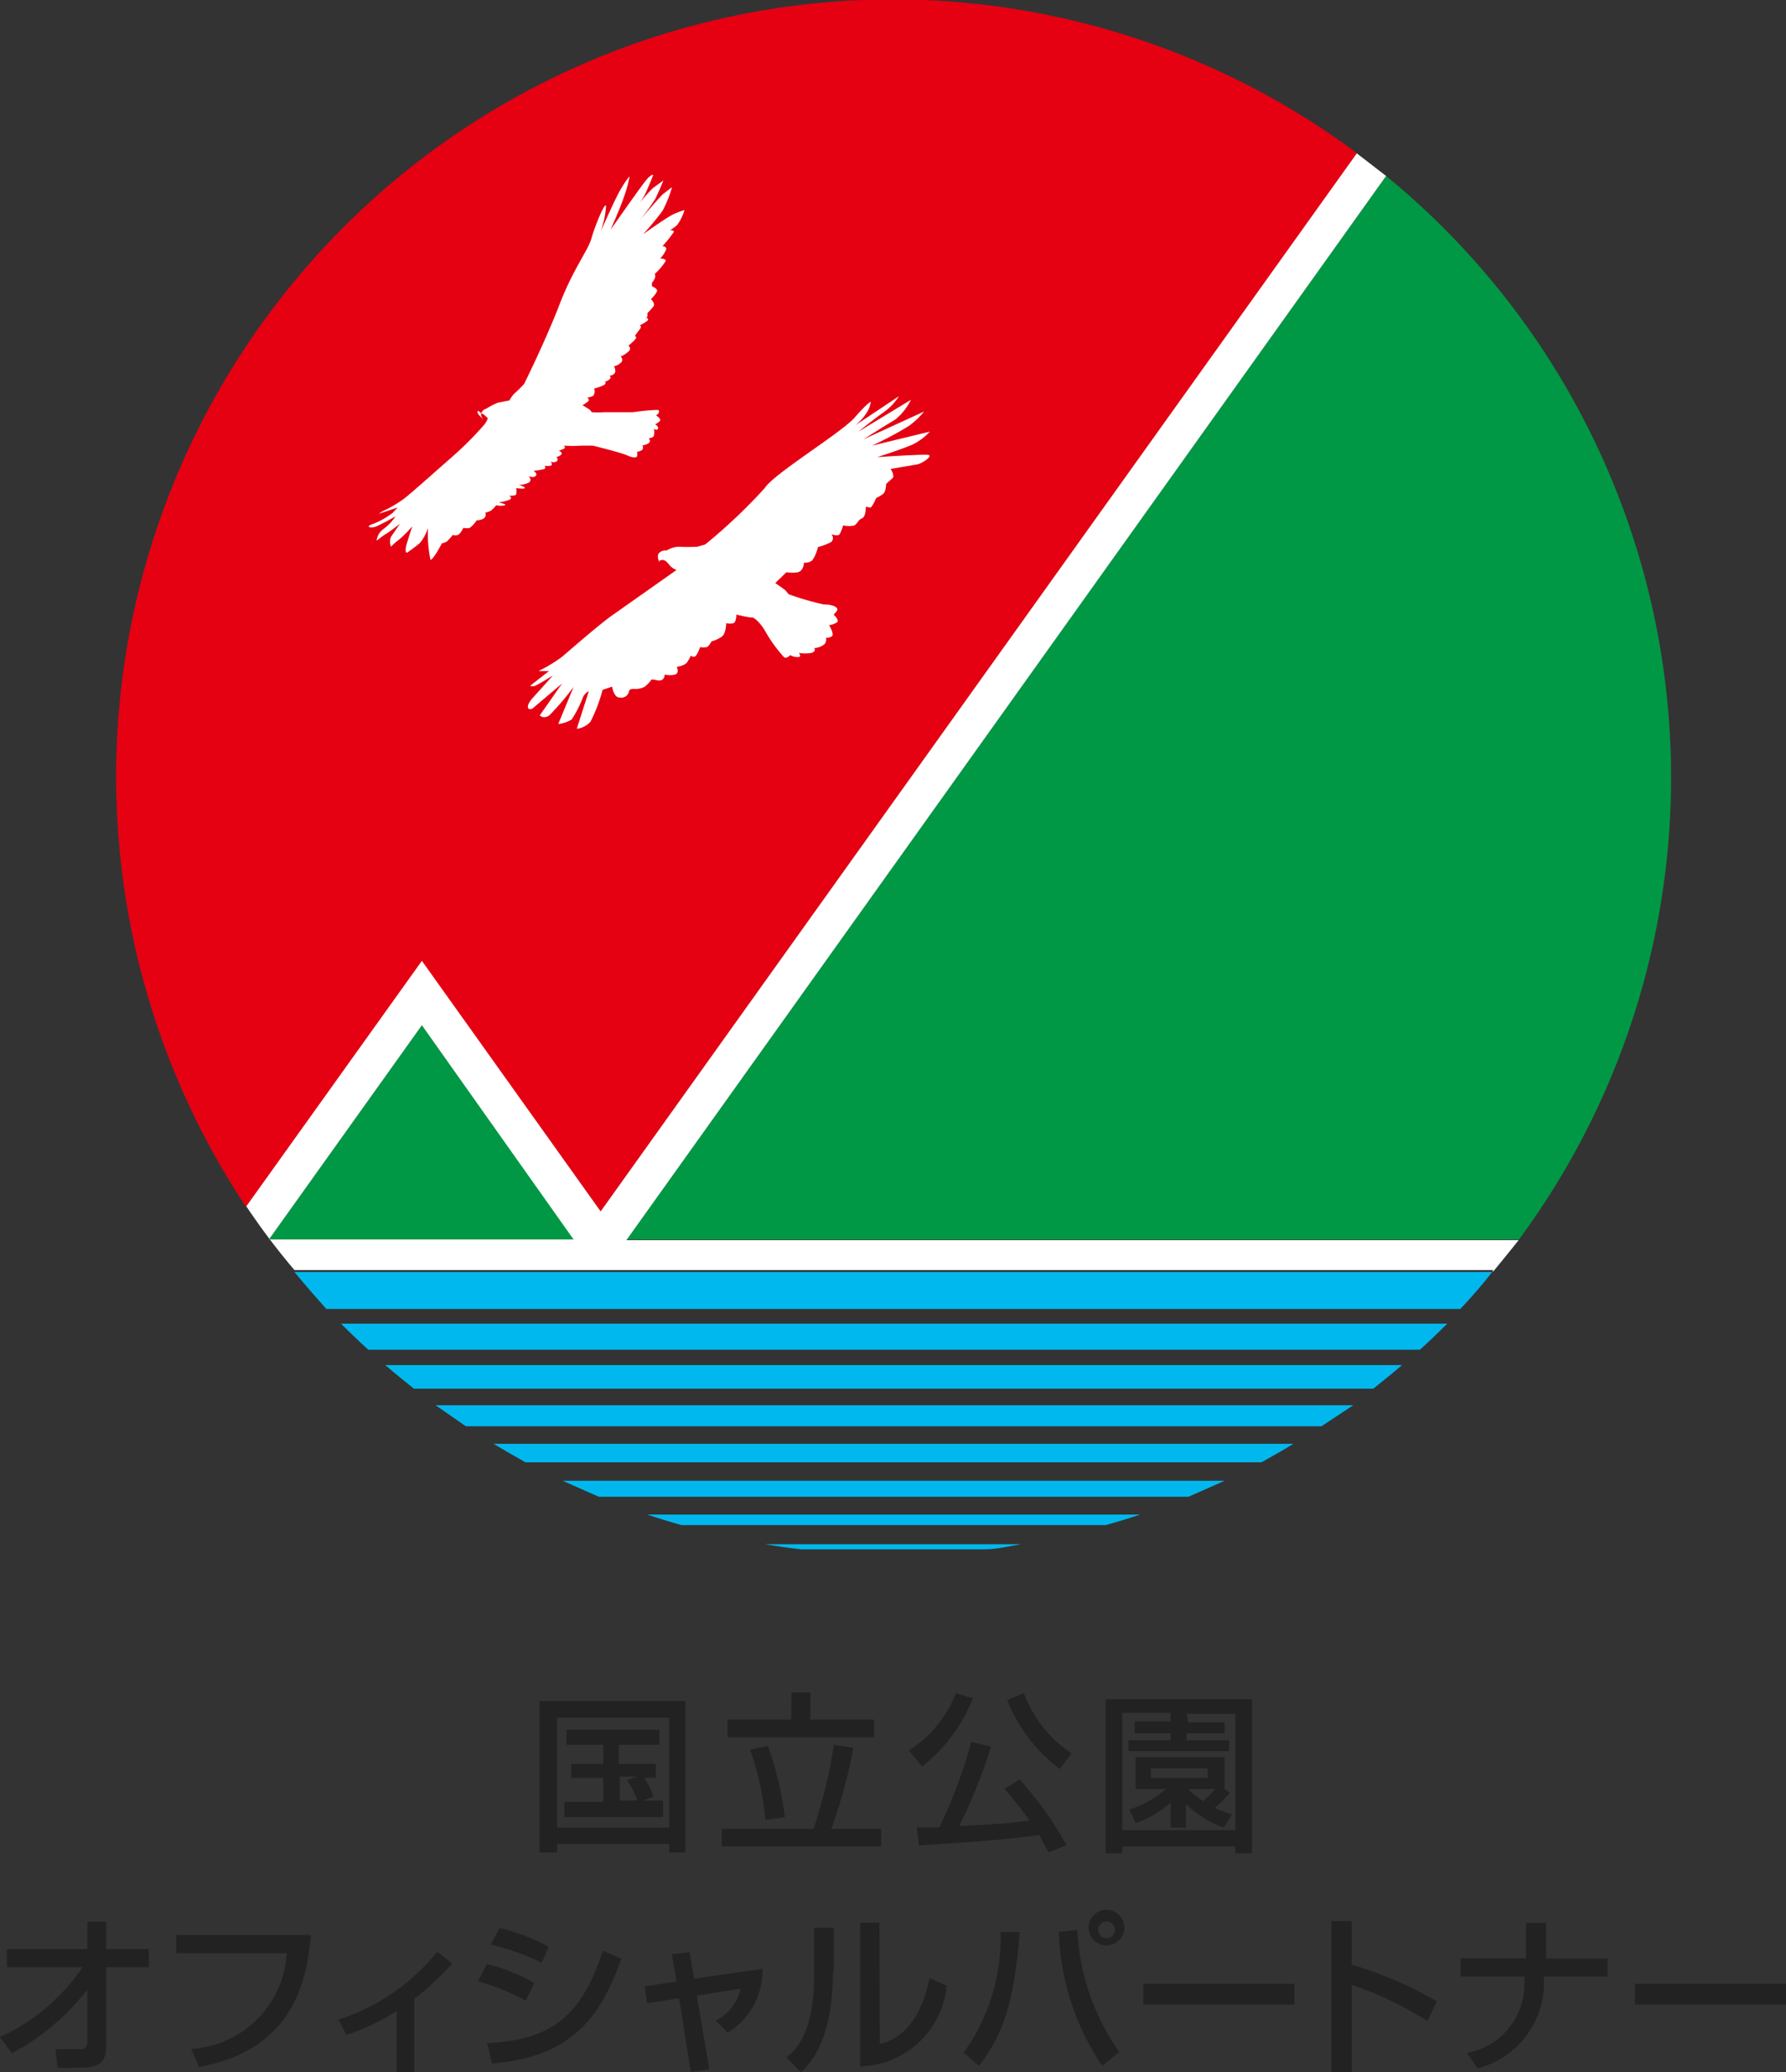
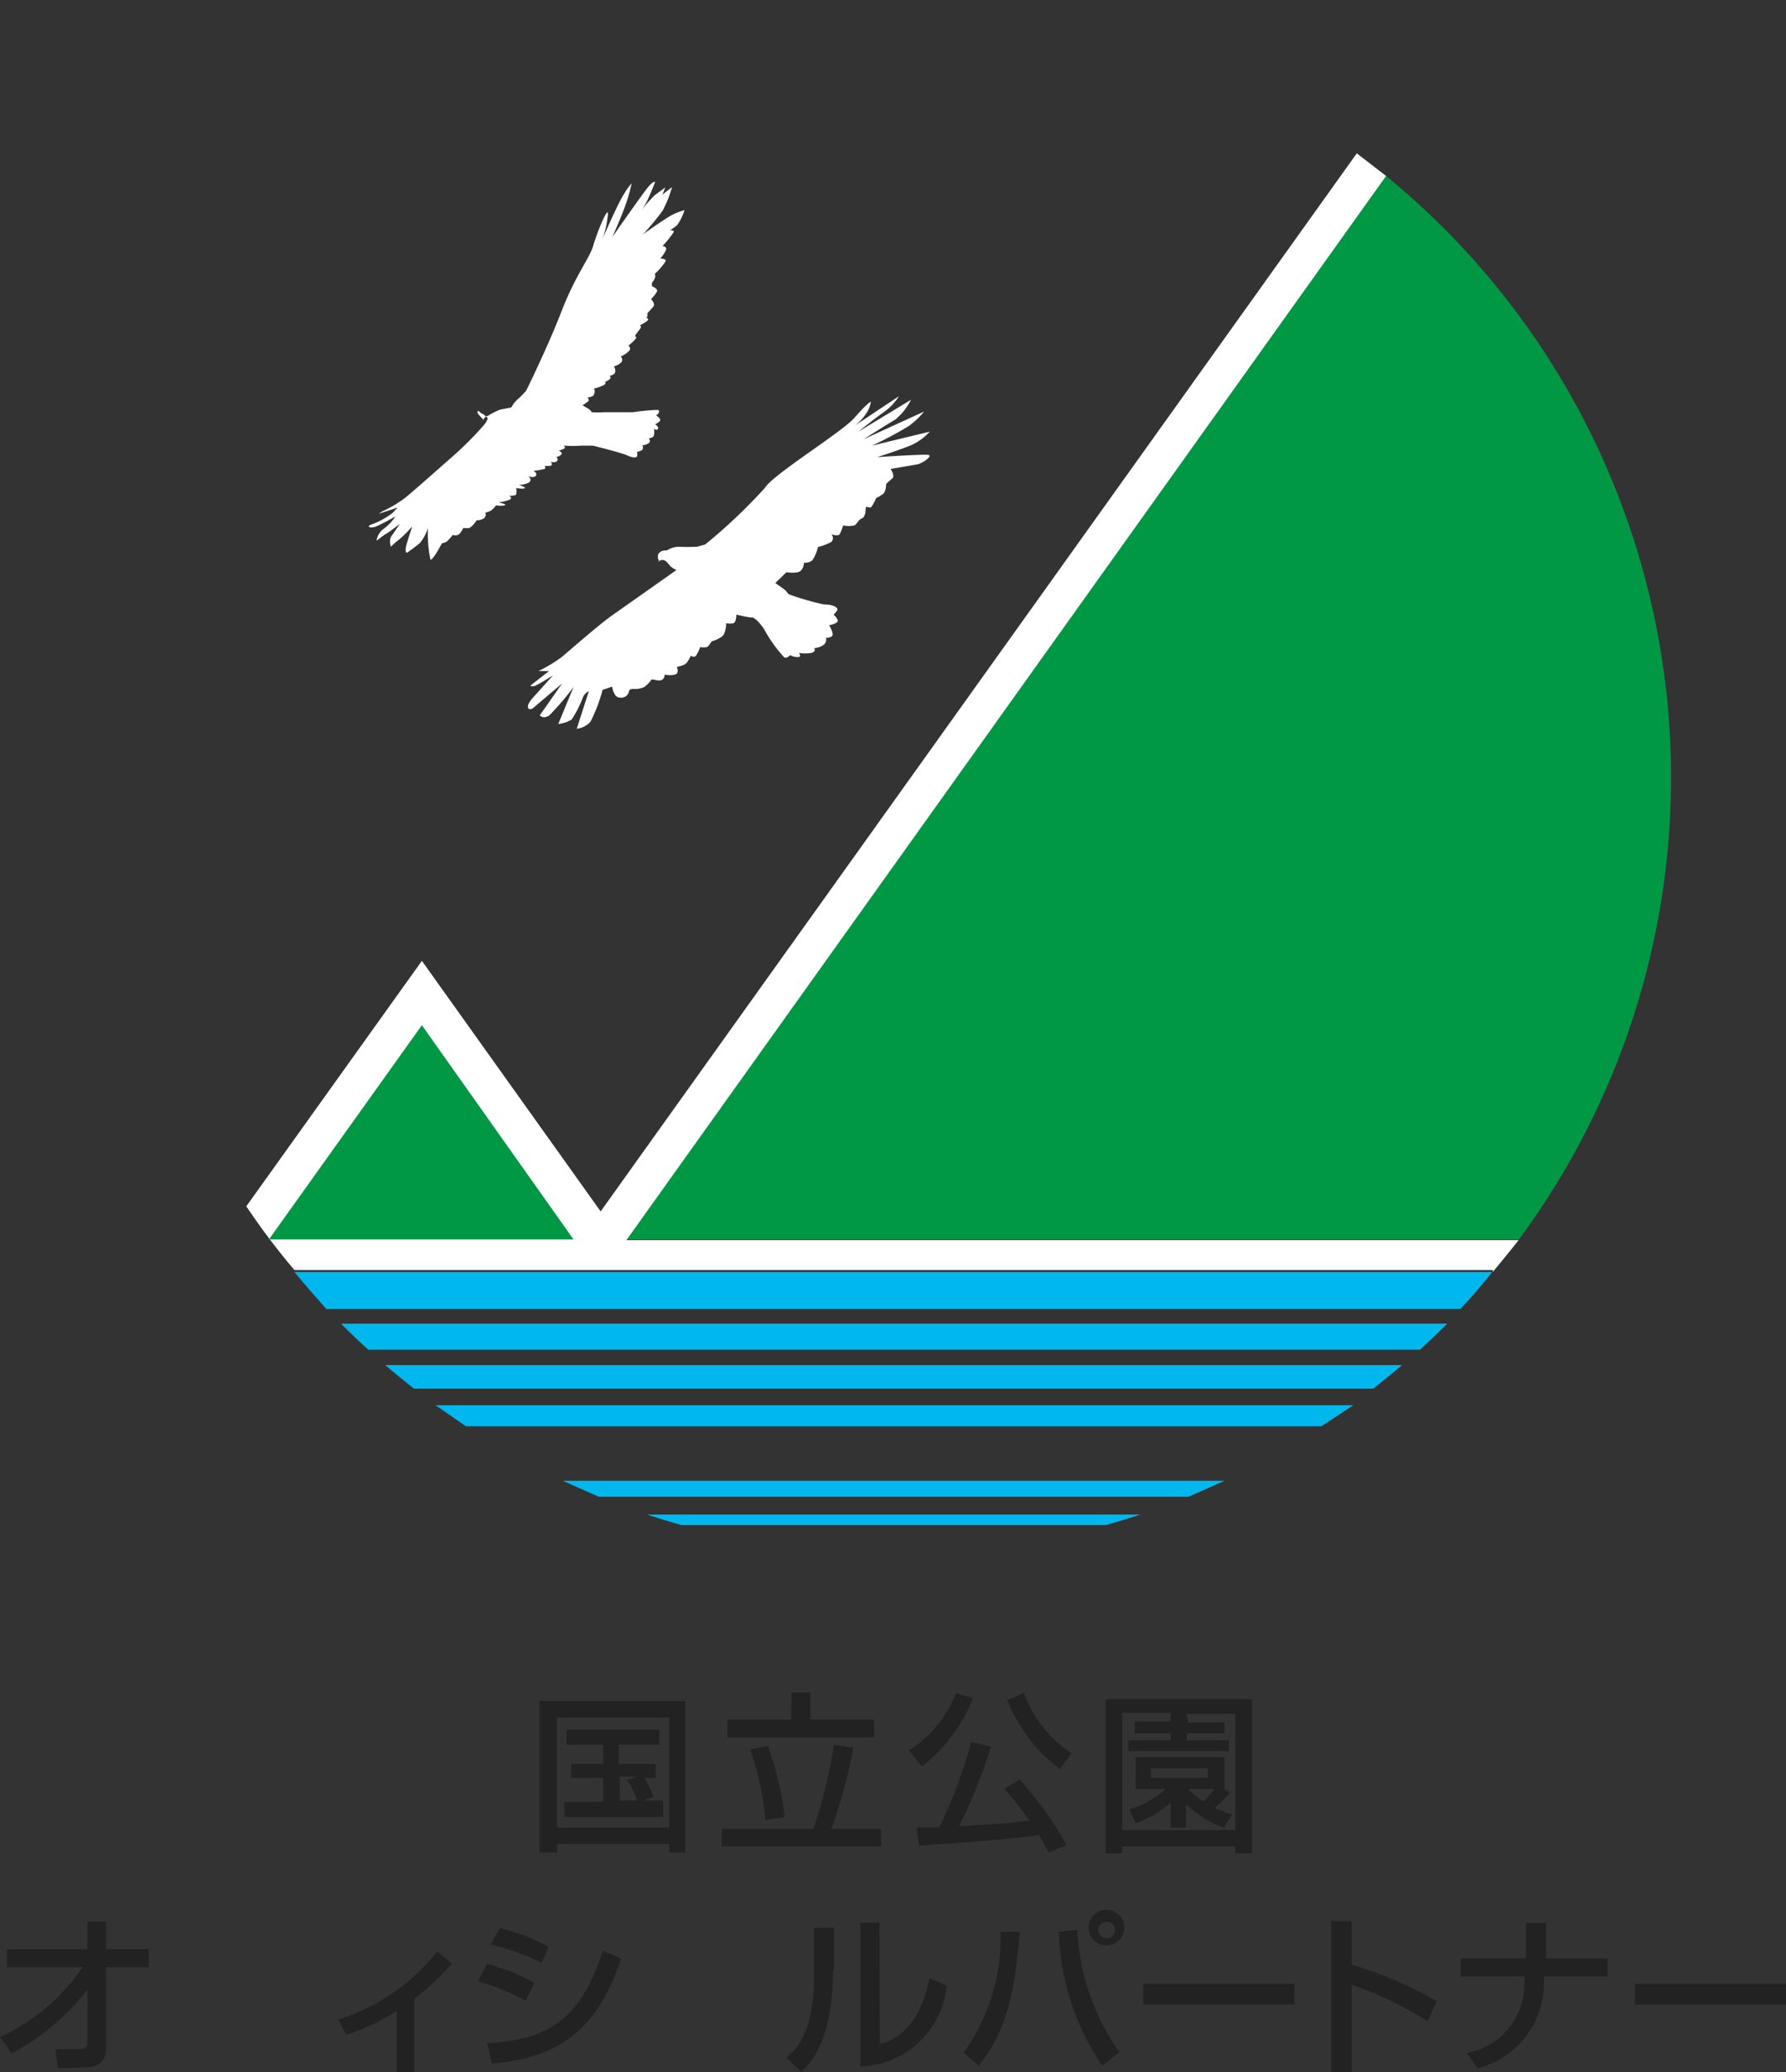
<svg xmlns="http://www.w3.org/2000/svg" viewBox="0 0 56.05 65">
  <rect x="0" y="0" width="56.05" height="65" fill="#333333" stroke="none" />
  <g id="header">
    <path d="M19.67,38.88h28A24.38,24.38,0,0,0,43.5,5.52L19.67,38.88" style="fill:#009844" />
-     <path d="M18.85,38,42.59,4.81A24.38,24.38,0,0,0,7.73,37.87l5.51-7.7L18.85,38" style="fill:#e50012" />
    <polyline points="13.24 32.16 8.44 38.88 18.03 38.88 13.24 32.16" style="fill:#009844" />
    <path d="M46.85,39.9c.27-.33.55-.67.81-1h-28L43.5,5.52l-.92-.71L18.85,38l-5.61-7.86-5.51,7.7a21.8,21.8,0,0,0,1.51,2H46.85M13.24,32.16,18,38.88H8.44Z" style="fill:#fff" />
    <path d="M21,57.84H17.48v.27h-.55V53.36h4.58v4.75H21v-.27m0-.51V53.88H17.48v3.45Zm-.82-.85h.63V57h-3.1v-.48h1.22v-.75h-1v-.44h1v-.6H17.78v-.47h2.91v.47H19.42v.6h1.16v.44h-.36a2.64,2.64,0,0,1,.29.6ZM20,55.73h-.55v.75H20a2.71,2.71,0,0,0-.32-.64Z" style="fill:#222" />
    <path d="M22.64,57.37h2.89a15.68,15.68,0,0,0,.64-2.64l.61.1a16.3,16.3,0,0,1-.69,2.54h1.56v.55h-5v-.55m2.19-4.28h.59v.85h2v.56H22.83v-.56h2Zm-.74,1.68A10.32,10.32,0,0,1,24.63,57l-.61.09a8.88,8.88,0,0,0-.48-2.21Z" style="fill:#222" />
    <path d="M30.53,53.28a5.12,5.12,0,0,1-1.59,2.13l-.42-.5A3.7,3.7,0,0,0,30,53.11l.55.17m2.36,4.83-.3-.55c-1.06.17-3.62.32-3.77.33l-.07-.57.71,0a15.29,15.29,0,0,0,1-2.68l.62.15a16.39,16.39,0,0,1-1,2.49c1.19-.06,1.5-.08,2.21-.17a11.77,11.77,0,0,0-.79-1l.48-.29a11.1,11.1,0,0,1,1.47,2.06Zm.35-2.62a5,5,0,0,1-1.65-2.16l.52-.22A3.92,3.92,0,0,0,33.63,55Z" style="fill:#222" />
    <path d="M39.29,53.3v4.84h-.52v-.22H35.22v.22H34.7V53.3h4.59m-2,.73h1.14v.34H37.24v.22h1.33v.34H35.41v-.34h1.33v-.22H35.61V54h1.13v-.27H35.22v3.68h3.55V53.76H37.24Zm1.31,2.21a4.11,4.11,0,0,1-.48.47,4.3,4.3,0,0,0,.55.21l-.27.41a3.34,3.34,0,0,1-1.18-.74v.74h-.48v-.79a3.17,3.17,0,0,1-1.1.65l-.2-.43a3.15,3.15,0,0,0,1.15-.64h-.95v-1h2.79v1h0Zm-2.48-.77v.3H37.9v-.3Zm1.17.65a2.45,2.45,0,0,0,.47.38c.11-.1.25-.25.37-.38Z" style="fill:#222" />
    <path d="M0,63.9a6.28,6.28,0,0,0,2.59-2.19H.22v-.57H2.74v-.86h.59v.86H4.67v.57H3.33v2.51c0,.64-.48.64-.92.64a4.43,4.43,0,0,1-.6,0l-.07-.58c.22,0,.51,0,.76,0,.06,0,.24,0,.24-.2V62.41a7.4,7.4,0,0,1-2.37,2L0,63.9" style="fill:#222" />
-     <path d="M9.76,60.68c-.14,1.55-.6,3.62-3.51,4.16L6,64.27a3.19,3.19,0,0,0,3-3H5.53v-.57H9.76" style="fill:#222" />
    <path d="M13,65h-.55V63.08a6.48,6.48,0,0,1-1.58.75l-.25-.48a6.44,6.44,0,0,0,3.1-2.13l.47.37A8.26,8.26,0,0,1,13,62.7V65" style="fill:#222" />
    <path d="M16.5,62.76a7.14,7.14,0,0,0-1.5-.61l.28-.54a5.82,5.82,0,0,1,1.49.59l-.27.56m-1.21,1.33c2-.1,2.95-.82,3.63-2.9l.58.25c-.65,1.83-1.56,3.09-4.06,3.29ZM17,61.57A7.34,7.34,0,0,0,15.4,61l.28-.52a6.1,6.1,0,0,1,1.54.59Z" style="fill:#222" />
-     <path d="M21.09,61.3l.55-.06.14.83,2.15-.31a2.29,2.29,0,0,1-1.09,2l-.38-.38a1.44,1.44,0,0,0,.78-1l-1.37.22.39,2.31-.58.08-.37-2.31-1,.16-.08-.53,1-.15-.14-.84" style="fill:#222" />
    <path d="M26.14,61.83c0,2.25-.76,2.93-1,3.17l-.46-.46c.24-.2.87-.69.87-2.59V60.47h.62v1.36m1.44,2.29c1.23-.29,1.5-1.79,1.56-2.07l.54.24A2.8,2.8,0,0,1,27,64.82V60.31h.6Z" style="fill:#222" />
    <path d="M30.22,64.42A6.17,6.17,0,0,0,31.4,60.6l.6,0c-.17,2.42-.65,3.41-1.28,4.2l-.5-.43m3.59-3.83a7.19,7.19,0,0,0,1.32,3.83l-.54.43a7.91,7.91,0,0,1-1.36-4.2Zm1.47,0a.56.56,0,0,1-1.11,0,.56.56,0,1,1,1.11,0Zm-.81,0a.26.26,0,1,0,.26-.26A.26.26,0,0,0,34.47,60.6Z" style="fill:#222" />
    <rect x="35.88" y="62.23" width="4.74" height="0.65" style="fill:#222" />
    <path d="M42.42,60.26v1.37a11.86,11.86,0,0,1,2.67,1.15l-.29.62a11.12,11.12,0,0,0-2.38-1.14V65h-.64V60.26h.64" style="fill:#222" />
    <path d="M47.89,61.44V60.32h.63v1.12h1.93V62h-2v.1a2.76,2.76,0,0,1-2.08,2.78l-.33-.48a2.2,2.2,0,0,0,1.8-2.17V62h-2v-.57h2" style="fill:#222" />
    <rect x="51.31" y="62.23" width="4.74" height="0.65" style="fill:#222" />
    <path d="M46.85,39.9H9.24c.33.4.67.79,1,1.16H45.83c.35-.37.69-.76,1-1.16" style="fill:#00b8ee" />
    <path d="M45.39,41.52H10.7c.28.28.56.55.86.82h33c.3-.27.58-.54.86-.82" style="fill:#00b8ee" />
    <path d="M44,42.82H12.09c.3.26.6.5.9.74H43.1c.3-.24.6-.48.9-.74" style="fill:#00b8ee" />
    <path d="M42.42,44.08H13.67l.95.66H41.47l1-.66" style="fill:#00b8ee" />
-     <path d="M40.6,45.29H15.49c.33.2.67.39,1,.58H39.59c.34-.19.68-.38,1-.58" style="fill:#00b8ee" />
    <path d="M38.43,46.45H17.66l1.13.5H37.3l1.13-.5" style="fill:#00b8ee" />
    <path d="M35.78,47.51H20.31q.54.18,1.08.33H34.7q.54-.15,1.08-.33" style="fill:#00b8ee" />
-     <path d="M32.05,48.44H24c.38.06.76.12,1.15.16H30.9c.39,0,.77-.1,1.15-.16" style="fill:#00b8ee" />
-     <path d="M15.17,13.17s-.11-.13-.06-.22a.22.22,0,0,1,.15-.13,2.35,2.35,0,0,1,.37-.19l.36-.07a.79.79,0,0,1,.18-.24,3.43,3.43,0,0,0,.28-.28s.67-1.35,1.11-2.49.89-1.68,1-2.07.45-1.22.46-1a3.09,3.09,0,0,1-.17.79s.49-1.13.67-1.4a2.31,2.31,0,0,1,.24-.34,4.21,4.21,0,0,1-.19.68c-.12.35-.41,1-.41,1s.93-1.33,1.11-1.55.23-.17.23-.17-.15.39-.27.63a2.56,2.56,0,0,1-.26.38,5.3,5.3,0,0,1,.52-.6l.33-.24s-.12.3-.25.57A6.57,6.57,0,0,1,20,7s.72-.85.83-.93.26-.2.26-.2a3.77,3.77,0,0,1-.29.73,8.07,8.07,0,0,1-.62.75s.79-.57,1-.65a2.69,2.69,0,0,1,.3-.11,1.48,1.48,0,0,1-.23.47,1.28,1.28,0,0,1-.22.16s.17,0,.1.08a3.42,3.42,0,0,1-.34.42s.12,0,.12.1a1,1,0,0,1-.19.29s.19,0,.17.08a1.87,1.87,0,0,1-.34.4.19.19,0,0,1,0,.14.5.5,0,0,1-.09.14l0,.11s.19.07.16.16a.89.89,0,0,1-.19.24s.14.14.08.23a2.71,2.71,0,0,1-.19.21s0,0,0,.08-.07.07-.07.07.14,0,.07.09a1.4,1.4,0,0,1-.25.15s.1,0,0,.13-.13.17-.14.2.09,0,0,.11a1.31,1.31,0,0,1-.21.19s.12.09,0,.19a.72.72,0,0,1-.24.15s.11.12,0,.2a.45.45,0,0,1-.21.11s.09.17,0,.24a.27.27,0,0,1-.17.06s.09,0,.05.09a.41.41,0,0,1-.18.1s.08,0,0,.09a1.53,1.53,0,0,1-.33.12.18.18,0,0,1,0,.18c0,.08-.21.1-.21.1s.11.08,0,.14a.84.84,0,0,1-.15.1l.18.11a.31.31,0,0,1,.11.11,3,3,0,0,0,.41,0c.22,0,.76,0,.89,0a6.78,6.78,0,0,1,.71-.07c.1,0,.1,0,.1.06s-.09.11-.09.11.14.09.13.15-.16.13-.16.13.12.07.09.14-.13,0-.13,0a.45.45,0,0,1,0,.21c0,.07-.16.09-.16.09s.08.08,0,.15a.45.45,0,0,1-.2.07.14.14,0,0,1,0,.14.44.44,0,0,1-.21.07H20s0,0,0,.1-.16.08-.33,0-1.06-.3-1.06-.3h-.37a4.49,4.49,0,0,1-.55,0s.09.06,0,.1l-.15.06s.14.06.07.12a.21.21,0,0,1-.15.07s.09.09,0,.15a.22.22,0,0,1-.18,0s.09.1,0,.13a.6.6,0,0,1-.19,0s.05.06,0,.1a2.31,2.31,0,0,1-.35.06s.15.08.07.16-.22,0-.22,0,.13.14,0,.21a.69.69,0,0,1-.31.07s.21.06.19.1-.27,0-.27,0a.5.5,0,0,1,0,.19c0,.06-.22.05-.22.05s.13.08,0,.13a1.39,1.39,0,0,1-.34.08s.27.05.21.09a.68.68,0,0,1-.28,0,.92.92,0,0,1-.15.16.55.55,0,0,1-.19.07.15.15,0,0,1-.06.19.4.4,0,0,1-.21.05.87.87,0,0,1-.22.24.57.57,0,0,1-.2,0s-.09.19-.17.22a.24.24,0,0,1-.16,0,2.07,2.07,0,0,1-.18.2.34.34,0,0,1-.16.06s-.27.52-.36.52a4,4,0,0,1-.08-1,1.33,1.33,0,0,1-.25.47c-.16.14-.41.31-.41.31s-.09,0,0-.3.17-.53.17-.53a4,4,0,0,1-.42.42,1.81,1.81,0,0,0-.25.22.41.41,0,0,1,0-.31l.28-.41s-.33.26-.44.32-.31.24-.29.2a.53.53,0,0,1,.22-.36,1.52,1.52,0,0,0,.37-.39s-.46.26-.62.32-.36,0-.07-.09a2.52,2.52,0,0,0,.6-.34l.16-.17-.6.2s0,0,.12-.08a3.88,3.88,0,0,0,.67-.39c.21-.16.77-.66,1.52-1.32a10.52,10.52,0,0,0,1-1,.68.68,0,0,0,.12-.21,1.5,1.5,0,0,0-.16-.14c-.06,0-.12-.1-.15-.09s0,.09,0,.09" style="fill:#fff" />
+     <path d="M15.17,13.17a.22.22,0,0,1,.15-.13,2.35,2.35,0,0,1,.37-.19l.36-.07a.79.79,0,0,1,.18-.24,3.43,3.43,0,0,0,.28-.28s.67-1.35,1.11-2.49.89-1.68,1-2.07.45-1.22.46-1a3.09,3.09,0,0,1-.17.79s.49-1.13.67-1.4a2.31,2.31,0,0,1,.24-.34,4.21,4.21,0,0,1-.19.68c-.12.35-.41,1-.41,1s.93-1.33,1.11-1.55.23-.17.23-.17-.15.39-.27.63a2.56,2.56,0,0,1-.26.38,5.3,5.3,0,0,1,.52-.6l.33-.24s-.12.3-.25.57A6.57,6.57,0,0,1,20,7s.72-.85.83-.93.26-.2.26-.2a3.77,3.77,0,0,1-.29.73,8.07,8.07,0,0,1-.62.75s.79-.57,1-.65a2.69,2.69,0,0,1,.3-.11,1.48,1.48,0,0,1-.23.47,1.28,1.28,0,0,1-.22.16s.17,0,.1.08a3.42,3.42,0,0,1-.34.42s.12,0,.12.1a1,1,0,0,1-.19.29s.19,0,.17.08a1.87,1.87,0,0,1-.34.4.19.19,0,0,1,0,.14.5.5,0,0,1-.09.14l0,.11s.19.07.16.16a.89.89,0,0,1-.19.24s.14.14.08.23a2.71,2.71,0,0,1-.19.21s0,0,0,.08-.07.07-.07.07.14,0,.07.09a1.4,1.4,0,0,1-.25.15s.1,0,0,.13-.13.17-.14.2.09,0,0,.11a1.31,1.31,0,0,1-.21.19s.12.09,0,.19a.72.72,0,0,1-.24.15s.11.12,0,.2a.45.45,0,0,1-.21.11s.09.17,0,.24a.27.27,0,0,1-.17.06s.09,0,.05.09a.41.41,0,0,1-.18.1s.08,0,0,.09a1.53,1.53,0,0,1-.33.12.18.18,0,0,1,0,.18c0,.08-.21.1-.21.1s.11.08,0,.14a.84.84,0,0,1-.15.1l.18.11a.31.31,0,0,1,.11.11,3,3,0,0,0,.41,0c.22,0,.76,0,.89,0a6.78,6.78,0,0,1,.71-.07c.1,0,.1,0,.1.06s-.09.11-.09.11.14.09.13.15-.16.13-.16.13.12.07.09.14-.13,0-.13,0a.45.45,0,0,1,0,.21c0,.07-.16.09-.16.09s.08.08,0,.15a.45.45,0,0,1-.2.07.14.14,0,0,1,0,.14.44.44,0,0,1-.21.07H20s0,0,0,.1-.16.08-.33,0-1.06-.3-1.06-.3h-.37a4.49,4.49,0,0,1-.55,0s.09.06,0,.1l-.15.06s.14.06.07.12a.21.21,0,0,1-.15.07s.09.09,0,.15a.22.22,0,0,1-.18,0s.09.1,0,.13a.6.6,0,0,1-.19,0s.05.06,0,.1a2.31,2.31,0,0,1-.35.06s.15.08.07.16-.22,0-.22,0,.13.14,0,.21a.69.69,0,0,1-.31.07s.21.06.19.1-.27,0-.27,0a.5.5,0,0,1,0,.19c0,.06-.22.05-.22.05s.13.08,0,.13a1.39,1.39,0,0,1-.34.08s.27.05.21.09a.68.68,0,0,1-.28,0,.92.92,0,0,1-.15.16.55.55,0,0,1-.19.07.15.15,0,0,1-.06.19.4.4,0,0,1-.21.05.87.87,0,0,1-.22.24.57.57,0,0,1-.2,0s-.09.19-.17.22a.24.24,0,0,1-.16,0,2.07,2.07,0,0,1-.18.2.34.34,0,0,1-.16.06s-.27.52-.36.52a4,4,0,0,1-.08-1,1.33,1.33,0,0,1-.25.47c-.16.14-.41.31-.41.31s-.09,0,0-.3.17-.53.17-.53a4,4,0,0,1-.42.42,1.81,1.81,0,0,0-.25.22.41.41,0,0,1,0-.31l.28-.41s-.33.26-.44.32-.31.24-.29.2a.53.53,0,0,1,.22-.36,1.52,1.52,0,0,0,.37-.39s-.46.26-.62.32-.36,0-.07-.09a2.52,2.52,0,0,0,.6-.34l.16-.17-.6.2s0,0,.12-.08a3.88,3.88,0,0,0,.67-.39c.21-.16.77-.66,1.52-1.32a10.52,10.52,0,0,0,1-1,.68.68,0,0,0,.12-.21,1.5,1.5,0,0,0-.16-.14c-.06,0-.12-.1-.15-.09s0,.09,0,.09" style="fill:#fff" />
    <path d="M20.69,17.62s-.1-.18,0-.28a.27.27,0,0,1,.23-.07.77.77,0,0,1,.37-.12,5.73,5.73,0,0,0,.59,0l.25-.07A17.12,17.12,0,0,0,24,15.31c.27-.44,2.41-1.74,2.82-2.21s.51-.5.51-.5a.83.83,0,0,1-.14.36,1.55,1.55,0,0,1-.36.39l1.38-.92a1.74,1.74,0,0,1-.49.51c-.35.25-.78.6-.78.6l1.65-1a1.91,1.91,0,0,1-.49.62c-.26.15-1,.62-1,.62L29,12.91a2.44,2.44,0,0,1-.49.46,10.92,10.92,0,0,1-1.15.61l1.82-.44a1.84,1.84,0,0,1-.53.4c-.28.13-1.12.4-1.12.4s1.47-.1,1.61-.07-.19.27-.37.3l-.82.14s.14.21.06.29l-.2.18s0,.21-.08.3a1,1,0,0,1-.23.14s-.13.29-.18.3-.15-.05-.15,0,0,.29-.12.34-.14.16-.23.22a.77.77,0,0,1-.36,0,1.38,1.38,0,0,1-.11.28c-.05.07-.26,0-.26,0a.17.17,0,0,1,0,.24,1.83,1.83,0,0,1-.42.16,1.19,1.19,0,0,1-.18.42.37.37,0,0,1-.26.07s0,.25-.19.3a1.1,1.1,0,0,1-.36,0l-.35.34s.28.19.32.23l.1.12a8.72,8.72,0,0,0,1.1.32c.31,0,.44.1.43.16s-.12.16-.12.16.19.16.11.24a.57.57,0,0,1-.25.09s.13.22.11.31-.21.09-.21.09a.2.2,0,0,1-.09.23.55.55,0,0,1-.28.09s.08.1-.08.15a1.13,1.13,0,0,1-.4,0s.09.11,0,.13a.46.46,0,0,1-.27-.06s-.11.12-.19.07a4.37,4.37,0,0,1-.6-.83c-.14-.24-.34-.43-.41-.42s-.49-.09-.49-.09,0,.23-.09.27a.62.62,0,0,1-.23,0s0,.34-.15.43a1.12,1.12,0,0,1-.31.14s-.08.15-.15.18a.71.71,0,0,1-.21,0,1,1,0,0,1-.13.27c-.06.07-.16,0-.16,0a1.5,1.5,0,0,1-.12.21c-.07.1-.32.14-.32.14s.09.19-.05.24a.72.72,0,0,1-.33,0s0,.15-.12.18-.29-.07-.31,0a1,1,0,0,1-.21.21.67.67,0,0,1-.35.06s-.13,0-.13.08a.25.25,0,0,1-.3.19c-.18,0-.23-.34-.23-.34l-.3.1a4.85,4.85,0,0,1-.38,1,.67.67,0,0,1-.43.22l.38-1.18a.4.4,0,0,0-.2.23,3.4,3.4,0,0,1-.34.66,1,1,0,0,1-.42.14L18,21.55a8.35,8.35,0,0,1-.76.89c-.19.13-.3,0-.3,0l.7-1-.91.77c-.12.1-.3,0,0-.33s.62-.69.62-.69-.45.28-.55.32-.16,0-.16,0l.59-.46h-.33a4.87,4.87,0,0,0,.73-.44c.26-.22,1.22-1.06,1.6-1.32l2-1.41a.6.6,0,0,1-.19-.12c-.09-.1-.12-.16-.21-.19a.18.18,0,0,0-.17.05" style="fill:#fff" />
  </g>
</svg>